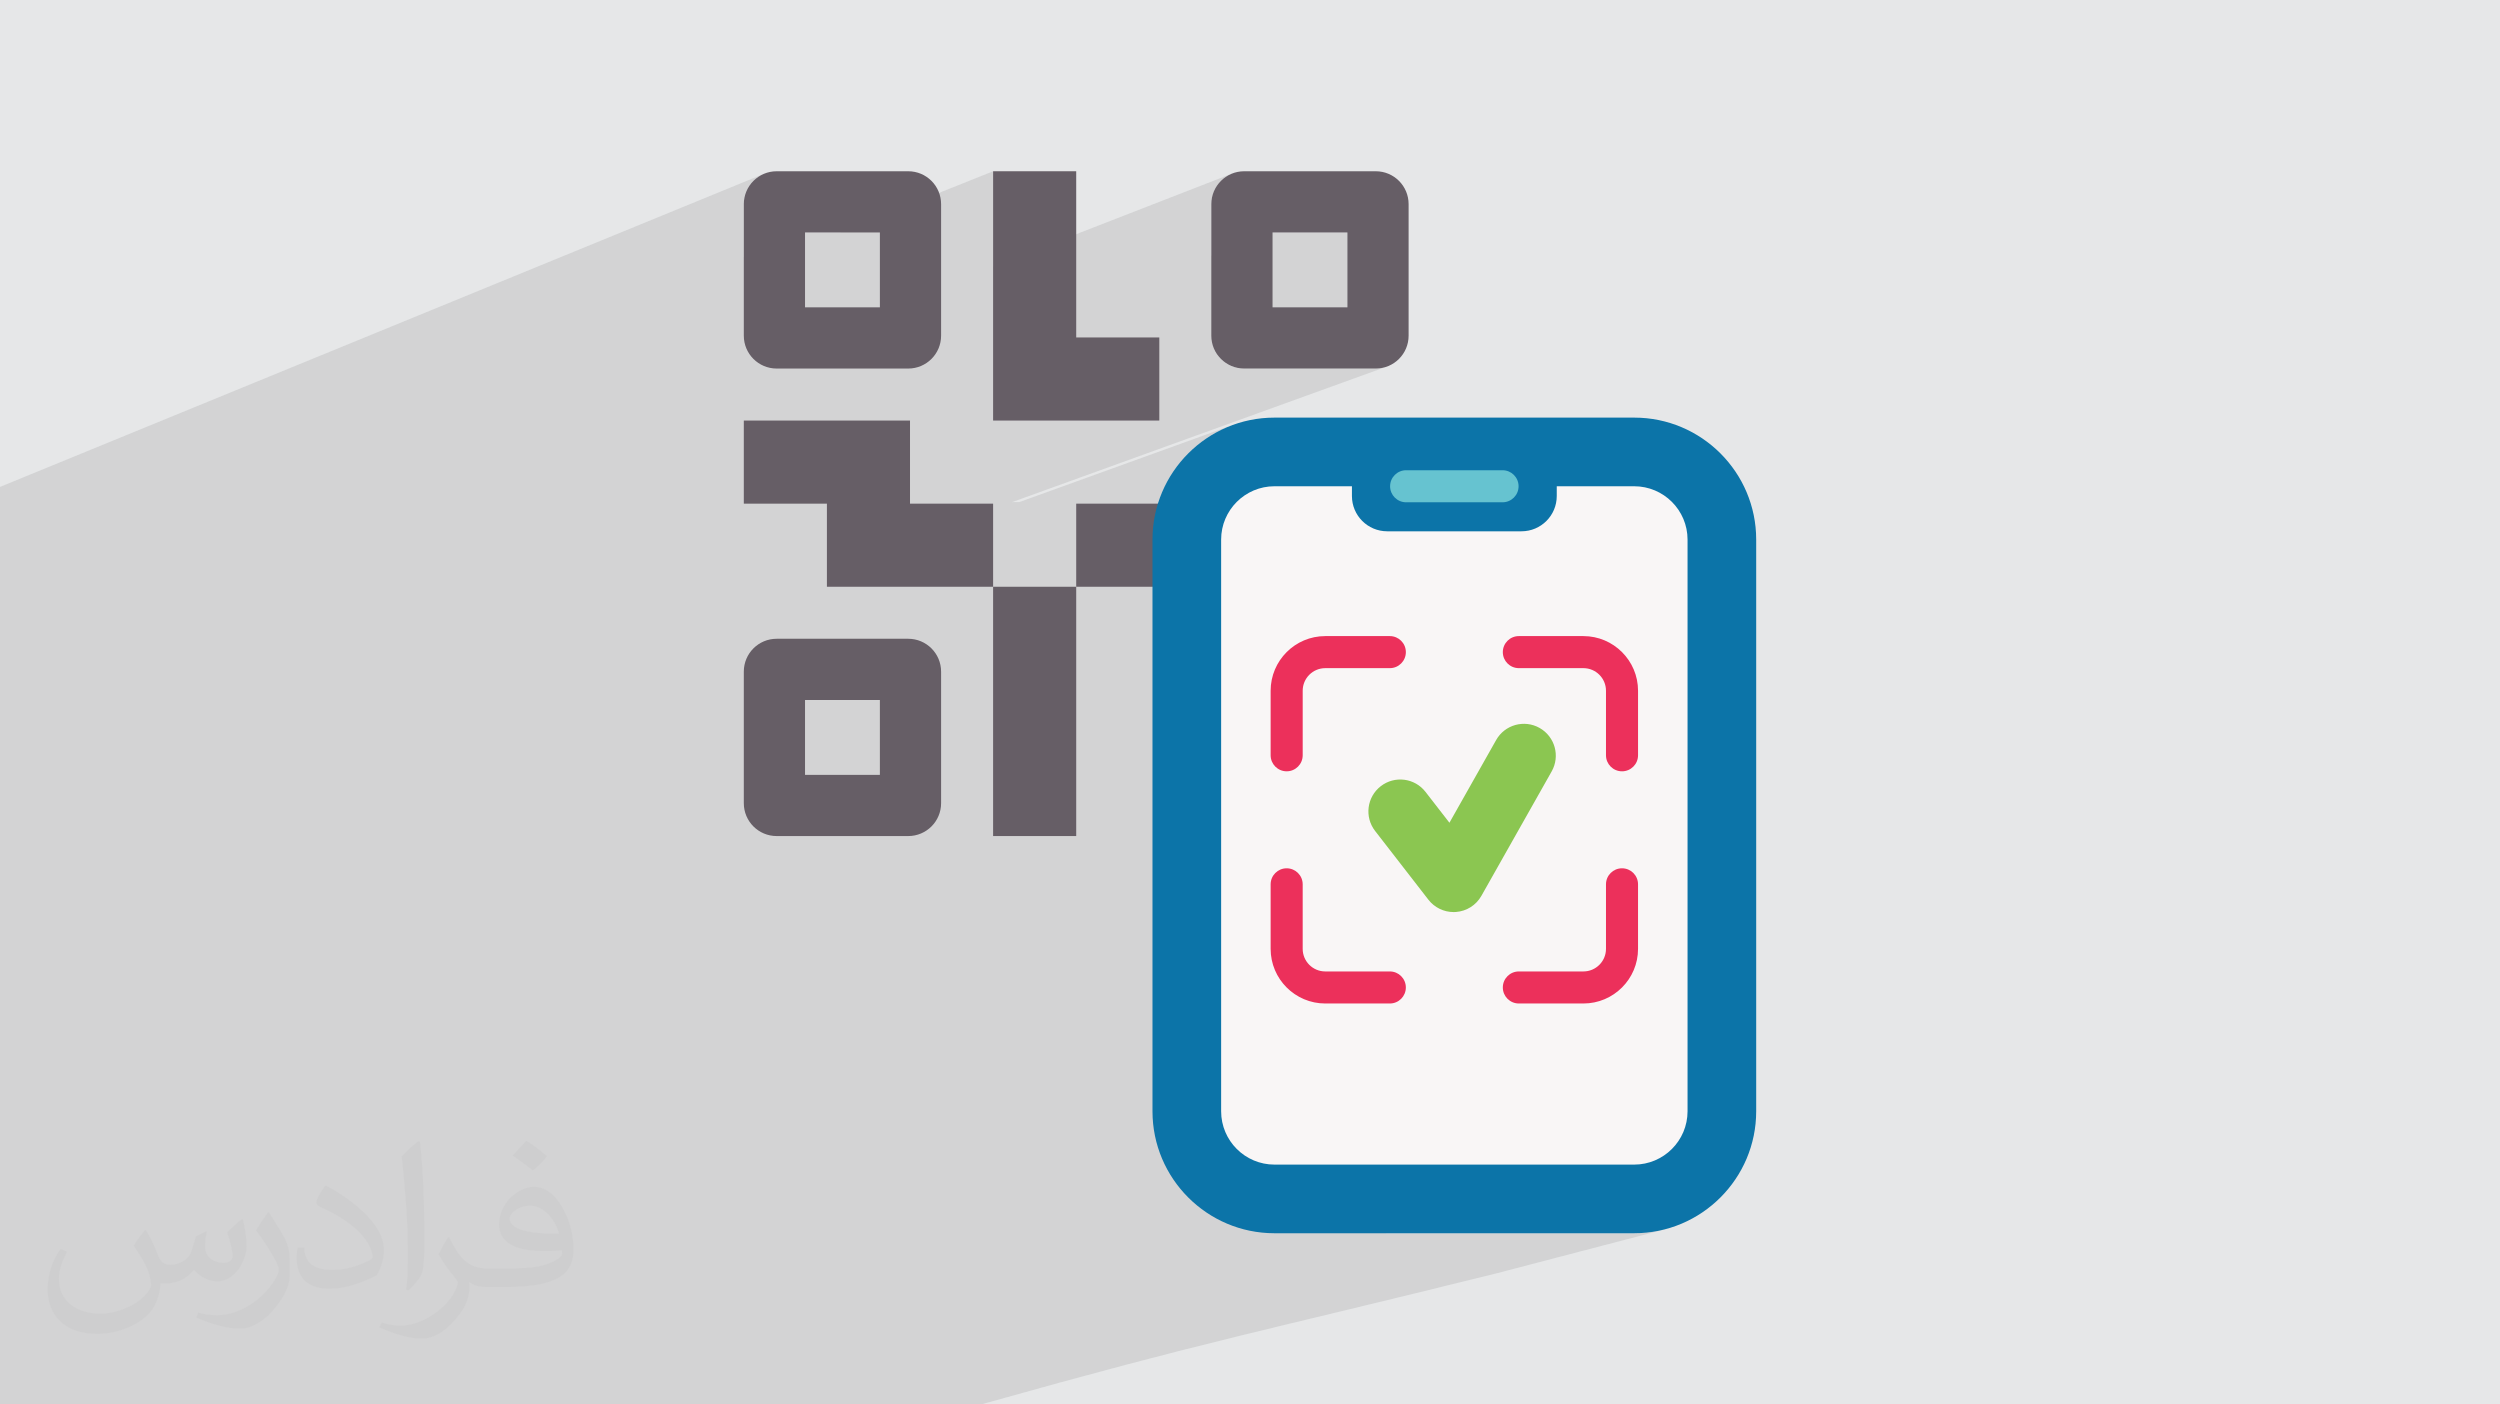
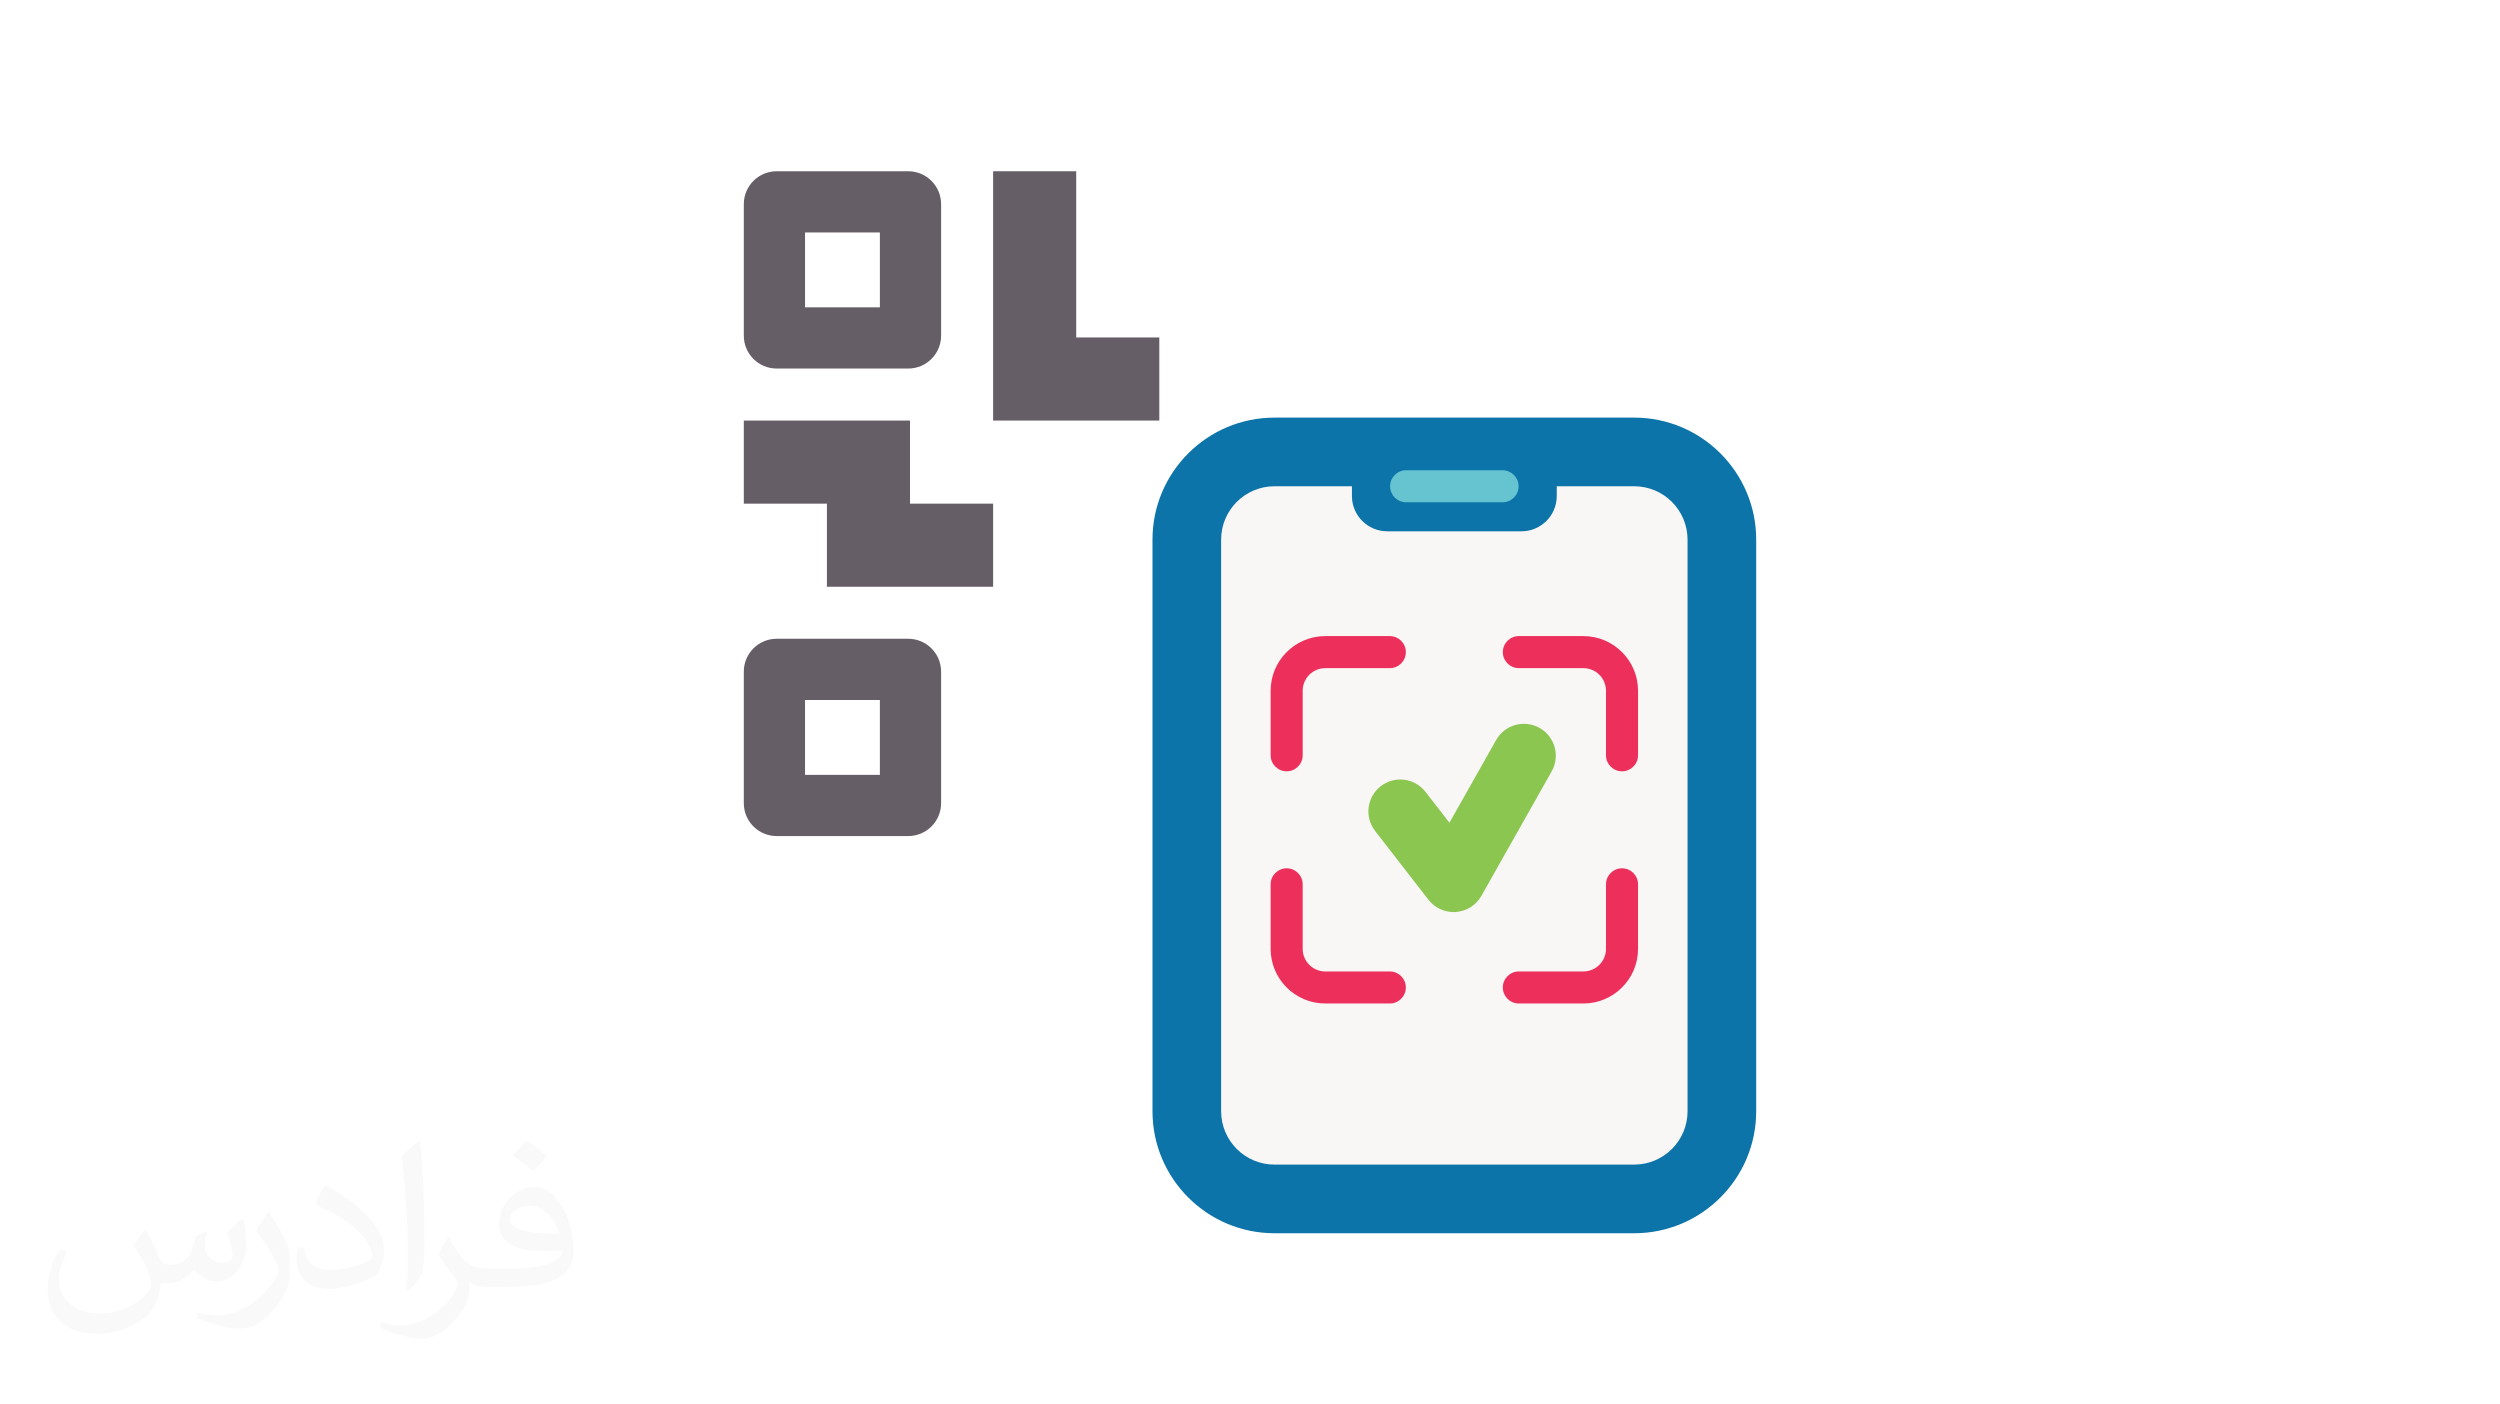
<svg xmlns="http://www.w3.org/2000/svg" xml:space="preserve" width="94.192mm" height="52.917mm" version="1.0" style="shape-rendering:geometricPrecision; text-rendering:geometricPrecision; image-rendering:optimizeQuality; fill-rule:evenodd; clip-rule:evenodd" viewBox="0 0 9404.92 5283.66">
  <defs>
    <style type="text/css">
   
    .fil6 {fill:#66C3D0;fill-rule:nonzero}
    .fil4 {fill:#0C74A8;fill-rule:nonzero}
    .fil3 {fill:#665E66;fill-rule:nonzero}
    .fil8 {fill:#8BC651;fill-rule:nonzero}
    .fil7 {fill:#EC305B;fill-rule:nonzero}
    .fil5 {fill:#F9F6F6;fill-rule:nonzero}
    .fil2 {fill:#373435;fill-opacity:0.031}
    .fil1 {fill:#2B2A29;fill-opacity:0.102}
    .fil0 {fill:#E6E7E8}
   
  </style>
  </defs>
  <g id="Layer_x0020_1">
-     <polygon class="fil0" points="-0,0 9404.92,0 9404.92,5283.66 -0,5283.66 " />
-     <path class="fil1" d="M728.19 5283.66l-24.56 0 -185.68 0 -21.48 0 -137.44 0 -90.49 0 -92.19 0 -38.17 0 -48.97 0 -6.78 0 -82.43 0 0 -36.81 0 -113.56 0 -37.08 0 -15.08 0 -2.51 0 -1.97 0 -59.16 0 -4.36 0 -204.9 0 -10.73 0 -2.12 0 -6.77 0 -18.37 0 -29.36 0 -11.18 0 -126.47 0 -6.5 0 -23.92 0 -28.2 0 -16.81 0 -66.8 0 -2.42 0 -9.77 0 -14.44 0 -44.46 0 -21.25 0 -9.29 0 -57.83 0 -29.42 0 -5.83 0 -1.28 0 -27.87 0 -2.54 0 -53.97 0 -14.51 0 -3.65 0 -22.66 0 -21.43 0 -65.16 0 -25.73 0 -59.75 0 -22.01 0 -6.21 0 -21.24 0 -82.77 0 -5.24 0 -2.79 0 -33.24 0 -0.45 0 -19.73 0 -47.92 0 -7.63 0 -32.54 0 -44.55 0 -6.85 0 -11.43 0 -3.65 0 -2.96 0 -6.49 0 -9.61 0 -44.62 0 -29.79 0 -0.01 0 -3.86 0 -6.86 0 -3.49 0 -76.17 0 -87.68 0 -21.75 0 -51.52 0 -8.57 0 -6.59 0 -86.4 0 -68.41 0 -61.58 0 -13.44 0 -59.25 0 -12.32 0 -20.49 0 -148.58 0 -91.63 0 -1.2 0 -7.73 0 -36.64 0 -123.02 0 -12.1 0 -61.23 0 -10.88 0 -84.61 0 -168.8 0 -54.1 0 -47.58 0 -181.98 0 -19.98 0 -55.87 2873.69 -1177.76 -10.81 5.2 -10.18 6.19 -9.53 7.12 -8.78 7.98 -7.98 8.78 -7.12 9.53 -6.19 10.18 -5.2 10.81 -4.15 11.35 -3.05 11.85 -1.88 12.27 -0.64 12.64 0 199.09 230.31 -92.4 131.18 0 576.37 -230.31 0 358.33 896.41 -348.61 -10.81 5.2 -10.18 6.19 -9.53 7.12 -8.78 7.98 -7.98 8.78 -7.12 9.53 -6.19 10.18 -5.2 10.81 -4.15 11.35 -3.05 11.85 -1.88 12.27 -0.64 12.64 0 194.39 230.31 -87.7 281.59 0 0 281.58 -487.52 180.2 3.84 5.14 7.98 8.78 8.78 7.98 9.53 7.12 10.18 6.19 10.81 5.2 11.35 4.15 11.85 3.05 12.27 1.88 12.64 0.64 494.97 0 12.64 -0.64 12.27 -1.88 11.85 -3.05 -1404.61 508.03 26.71 0.01 802.45 -290 -20.83 8.23 -20.32 9.2 -19.78 10.14 -19.21 11.06 -18.62 11.94 -17.99 12.81 -17.33 13.63 -16.65 14.43 -15.95 15.21 -15.2 15.94 -14.44 16.66 -13.63 17.33 -12.8 17.99 -11.95 18.62 -11.06 19.21 -10.14 19.78 -9.2 20.32 -8.23 20.83 -5.72 16.85 233.1 0.08 143.99 -50.89 19.21 -4.95 19.9 -3.05 20.48 -1.04 291.45 0 0 7.59 180.43 -63.13 11.31 -3.5 12.15 -1.23 362.74 0 12.15 1.23 11.32 3.51 10.23 5.55 8.93 7.37 7.36 8.92 5.56 10.24 3.5 11.31 1.23 12.15 -1.23 12.15 -3.5 11.31 -5.56 10.24 -7.36 8.93 -8.93 7.36 -10.24 5.56 -24.85 8.52 -2.62 7.14 207.91 -71.22 291.45 0.01 20.48 1.04 19.9 3.05 19.2 4.95 18.42 6.75 17.53 8.46 16.53 10.06 15.45 11.55 14.26 12.96 12.95 14.25 11.56 15.45 10.06 16.54 8.46 17.52 6.75 18.42 4.95 19.21 3.05 19.89 1.04 20.48 0 2150.72 -1.04 20.48 -3.05 19.9 -4.95 19.2 -6.75 18.42 -8.46 17.53 -10.06 16.53 -11.56 15.45 -12.95 14.25 -14.26 12.96 -15.45 11.55 -16.53 10.06 -17.53 8.46 -18.42 6.75 -483.71 129.92 -44.01 137.35 468.16 0 23.57 -0.6 23.26 -1.78 22.94 -2.92 22.58 -4.04 22.18 -5.13 -630.84 164.75 -158.27 493.95 158.27 -493.95c-911.34,226.4 -1059.59,246.16 -1941.92,493.95 -1222.03,0 -1739.47,0 -2961.5,0zm4447.36 -3897.2l-1388.37 502.46 0.01 0 1388.36 -502.46zm-618.59 -618.59l-820.91 317.23 820.91 -317.23zm0 300.04l511.91 -193.35 -511.91 193.35zm655.43 3571.52l467.38 0 44.01 -137.35 -511.4 137.35z" />
    <path class="fil2" d="M548.54 4627.69c17.95,27.21 29.6,53.36 40.96,82.43 8.45,16.91 12.93,48.09 52.57,48.09 11.61,0 28.28,-3.42 43.06,-11.61 16.63,-8.73 29.32,-21.94 35.94,-42l15.85 -53.36 38.57 -19.02 2.64 2.64c-5.27,20.09 -6.59,39.36 -6.59,54.43 0,44.63 38.57,61.56 69.22,61.56 17.95,0 34.09,-8.73 34.09,-25.11 0,-21.13 -8.98,-57.06 -20.62,-89.29 17.95,-17.95 35.94,-35.94 56.53,-50.47l3.17 1.6c8.98,38.04 14,75.56 14,100.66 0,24.57 -10.83,51.79 -19.81,69.49 -18.49,34.87 -51.25,62.62 -90.87,62.62 -30.1,0 -63.65,-15.07 -86.66,-43.06l-1.32 0c-21.66,26.96 -55.22,51.25 -108.86,51.25l-16.63 0c-2.64,35.41 -10.29,60.49 -21.94,82.95 -31.95,62.34 -126.81,106.47 -216.1,106.47 -124.17,0 -186.51,-71.59 -186.51,-166.96 0,-58.91 19.27,-113.6 48.88,-152.42l24.29 10.04c-18.49,35.41 -30.91,68.68 -30.91,101.45 0,89.29 72.66,131.83 156.4,131.83 77.68,0 173.83,-49.41 191.28,-106.72 -6.59,-62.62 -30.1,-91.93 -66.04,-148.99 10.83,-19.02 24.83,-38.04 42.28,-58.38l3.17 0 0 0 0 0 -0.02 -0.09zm1432.13 -336.04c26.15,16.39 51.79,35.66 76.87,57.85 -14,19.81 -31.45,37.79 -53.11,53.64 -25.11,-20.34 -50.19,-37.79 -75.84,-56.27 17.42,-19.55 34.62,-38.29 52.04,-55.22l0 0 0 0 0 0 0 0 0 0 0.03 0zm13.47 244.11c-42.28,0 -76.87,27.75 -76.87,48.34 0,44.13 84.53,57.85 185.72,57.31 -12.68,-51.79 -57.06,-105.68 -108.86,-105.68l0.01 0.03zm-94.86 236.19c54.96,0 103.04,-1.6 139.74,-10.83 40.96,-10.29 75.56,-30.91 75.56,-45.17 0,-3.7 0,-8.19 -1.32,-11.89 -22.98,2.11 -49.41,2.11 -72.38,2.11 -74.49,0 -131.55,-16.91 -154.02,-58.66 -5.55,-11.61 -9.51,-24.57 -9.51,-39.36 0,-40.43 17.42,-79.79 48.09,-107 25.61,-22.45 53.89,-36.44 82.67,-36.44 52.04,0 93.51,41.75 122.57,107.54 15.85,35.94 26.68,77.4 26.68,129.72 0,34.87 -9.51,64.19 -31.17,85.85 -40.43,39.11 -114.92,53.89 -229.04,53.89l-51.79 0 0 0 -13.47 0c-28.28,0 -48.62,-5.02 -64.72,-17.42l-2.64 0c0.79,6.59 1.32,12.93 1.32,19.02 0,25.61 -8.45,58.38 -25.61,84.53 -50.72,75.3 -105.68,108.04 -153.24,108.04 -48.09,0 -107,-18.49 -160.11,-42.54l9.51 -18.49c17.17,7.13 40.96,11.89 73.7,11.89 85.85,0 198.66,-82.43 212.66,-163 -3.17,-6.59 -8.98,-15.32 -17.17,-24.57 -25.11,-29.85 -40.96,-54.68 -55.75,-80.83 12.68,-25.11 24.29,-45.17 35.13,-63.4l4.49 -0.53c36.72,74.77 69.99,117.55 144.23,117.55l11.61 0 0 0 53.89 0 0 0 0 0 0 0 0 0 0 0 0.09 0.01zm-371.98 79c6.34,-34.34 6.87,-72.91 6.87,-108.86l0 -53.36c0,-99.6 -12.68,-244.36 -22.98,-338.68 17.95,-19.27 43.06,-42 62.87,-57.31l5.81 1.6c13.47,118.62 16.63,256 16.63,383.06 0,33.3 -1.32,65.79 -4.49,89.55 -1.85,30.1 -19.27,52.83 -56.53,87.7l-8.19 -3.7zm-382.8 -157.19c1.85,46.77 24.83,83.49 105.15,83.49 49.93,0 92.19,-12.93 138.96,-35.13 8.45,-3.7 12.93,-8.73 12.93,-12.93 0,-29.32 -22.45,-68.15 -60.23,-103.55 -36.72,-33.3 -85.34,-62.62 -130.76,-82.18 -15.6,-6.59 -20.62,-13.47 -20.62,-20.09 0,-13.47 17.95,-41.75 32.77,-62.09l5.02 -0.53c52.04,27.21 110.17,67.64 153.24,112.53 39.11,41.47 63.4,83.49 63.4,129.19 0,33.81 -10.29,65.51 -26.96,95.11 -57.06,28.79 -117.83,50.72 -178.06,50.72 -73.17,0 -123.1,-34.34 -123.1,-114.92 0,-8.73 0,-22.19 3.17,-39.64l25.11 0 0 0 0 0 0 0 0 0 0 0 -0.02 0zm-132.37 -132.9l45.45 73.45c16.63,27.21 32.23,56.81 32.23,103.55l0 59.7c0,48.34 -30.91,100.13 -80.83,151.38 -39.11,34.62 -73.7,49.41 -105.68,49.41 -47.55,0 -101.98,-14.79 -164.85,-41.75l7.13 -18.49c19.81,5.27 42.79,9.77 71.06,9.77 90.36,-0.53 182.8,-66.57 225.08,-147.15 5.02,-9.26 6.87,-17.95 6.87,-24.04 0,-9.26 -5.02,-19.55 -8.98,-28.79 -22.98,-43.31 -48.62,-82.95 -76.87,-119.68 14.79,-23.25 29.6,-45.7 45.7,-67.9l3.7 0.53 0 0 0 0 0 0 0 0 0 0 -0.02 0.01z" />
    <g id="_2538037524304">
      <path class="fil3" d="M2798.18 767.87l0 494.97c0,68.28 55.35,123.62 123.62,123.62l494.97 0c68.28,0 123.62,-55.35 123.62,-123.62l0 -494.97c-0.01,-68.28 -55.36,-123.62 -123.63,-123.62l-494.96 0c-68.28,0 -123.62,55.35 -123.62,123.62zm511.9 388.27l-281.58 0 0 -281.58 281.58 0 0 281.58z" />
-       <path class="fil3" d="M4556.95 767.87l0 494.97c0,68.28 55.35,123.62 123.62,123.62l494.97 0c68.28,0 123.62,-55.35 123.62,-123.62l0 -494.97c-0.01,-68.28 -55.36,-123.62 -123.63,-123.62l-494.96 0c-68.28,0 -123.62,55.35 -123.62,123.62zm511.91 388.27l-281.59 0 0 -281.58 281.59 0 0 281.58z" />
      <path class="fil3" d="M3416.77 2403.01l-494.96 0c-68.28,0 -123.62,55.36 -123.62,123.63l0 494.96c0,68.28 55.35,123.62 123.62,123.62l494.97 0c68.28,0 123.62,-55.35 123.62,-123.62l0 -494.97c-0.01,-68.28 -55.36,-123.62 -123.63,-123.62l0 0zm-388.27 511.91l0 -281.59 281.58 0 0 281.58 -281.58 0.01z" />
      <polygon class="fil3" points="4361.29,1269.49 4361.29,1582.1 3736.04,1582.1 3736.04,644.24 4048.67,644.24 4048.67,1269.49 " />
-       <polygon class="fil3" points="3736.04,2207.35 4048.67,2207.35 4048.67,3145.21 3736.04,3145.22 " />
      <polygon class="fil3" points="3736.04,1894.73 3736.04,2207.36 3110.81,2207.35 3110.81,1894.73 2798.18,1894.73 2798.18,1582.1 3423.43,1582.1 3423.43,1894.73 " />
-       <polygon class="fil3" points="4048.67,1894.73 4361.29,1894.73 4361.29,2207.36 4048.67,2207.35 " />
      <path class="fil4" d="M4794.44 4639.43c-252.99,0 -458.82,-205.82 -458.82,-458.82l0 -2150.74c0,-253 205.83,-458.82 458.82,-458.82l1353.48 0c252.99,0 458.81,205.82 458.81,458.82l0 2150.74c0,253 -205.82,458.82 -458.81,458.82l-1353.48 0z" />
      <path class="fil5" d="M4593.88 2029.88l0 2150.72c0,110.6 89.98,200.59 200.59,200.59l1353.44 0c110.6,0 200.6,-89.98 200.6,-200.59l0 -2150.72c0,-110.59 -89.99,-200.59 -200.6,-200.59l-291.45 -0.01 0 36.73c0,73.29 -59.39,132.73 -132.74,132.73l-505.06 0c-73.35,0 -132.74,-59.45 -132.74,-132.73l0 -36.73 -291.45 0c-110.61,0 -200.59,89.99 -200.59,200.6l-0.01 0z" />
      <path class="fil6" d="M5652.55 1889.58l-362.74 0c-33.3,0 -60.29,-26.99 -60.29,-60.29 0,-33.3 26.99,-60.29 60.29,-60.29l362.74 0c33.31,0 60.29,27 60.29,60.29 0,33.3 -26.99,60.29 -60.29,60.29l0 0z" />
      <path class="fil7" d="M6101.96 2901.64c-33.3,0 -60.29,-26.99 -60.29,-60.29l0 -242.84c0,-46.85 -38.11,-84.97 -84.96,-84.97l-242.85 0c-33.3,0 -60.29,-26.99 -60.29,-60.29 0,-33.29 27,-60.29 60.29,-60.29l242.85 0.01c113.34,0 205.55,92.21 205.55,205.55l0 242.85c-0.01,33.28 -26.99,60.28 -60.29,60.28l-0.01 -0.01z" />
      <path class="fil7" d="M5228.48 3775.11l-242.84 0c-113.34,0 -205.54,-92.17 -205.54,-205.47l0 -242.84c0,-33.3 26.99,-60.29 60.28,-60.29 33.3,0 60.29,26.99 60.29,60.29l0 242.84c0,46.81 38.11,84.89 84.96,84.89l242.85 0c33.3,0 60.28,26.99 60.28,60.29 0.02,33.3 -26.97,60.29 -60.28,60.29z" />
      <path class="fil7" d="M4840.39 2901.64c-33.3,0 -60.29,-26.99 -60.29,-60.29l0 -242.84c0,-113.34 92.21,-205.55 205.54,-205.55l242.85 0c33.3,0 60.29,26.99 60.29,60.29 0,33.29 -26.99,60.29 -60.29,60.29l-242.84 0c-46.85,0 -84.96,38.11 -84.96,84.96l0 242.85c-0.01,33.3 -26.99,60.29 -60.3,60.29l0 0z" />
-       <path class="fil7" d="M5956.7 3775.11l-242.84 0c-33.31,0 -60.29,-26.99 -60.29,-60.28 0,-33.3 26.99,-60.29 60.29,-60.29l242.84 0c46.85,0 84.97,-38.08 84.97,-84.89l0 -242.85c0,-33.29 26.99,-60.29 60.28,-60.29 33.3,0 60.29,27 60.29,60.29l0 242.85c0.01,113.29 -92.19,205.46 -205.54,205.46l0 0z" />
+       <path class="fil7" d="M5956.7 3775.11l-242.84 0c-33.31,0 -60.29,-26.99 -60.29,-60.28 0,-33.3 26.99,-60.29 60.29,-60.29l242.84 0c46.85,0 84.97,-38.08 84.97,-84.89l0 -242.85c0,-33.29 26.99,-60.29 60.28,-60.29 33.3,0 60.29,27 60.29,60.29l0 242.85c0.01,113.29 -92.19,205.46 -205.54,205.46l0 0" />
      <path class="fil8" d="M5468.44 3431.17c-36.91,0 -71.97,-17.03 -94.8,-46.46l-200.6 -258.74c-40.59,-52.36 -31.05,-127.73 21.32,-168.32 52.36,-40.6 127.72,-31.05 168.31,21.31l90.05 116.16 175.72 -311.16c32.58,-57.68 105.75,-78.04 163.45,-45.46 57.68,32.58 78.04,105.77 45.46,163.45l-264.45 468.26c-19.75,34.97 -55.69,57.74 -95.75,60.65 -2.91,0.2 -5.82,0.3 -8.72,0.3l-0.01 0z" />
    </g>
  </g>
</svg>